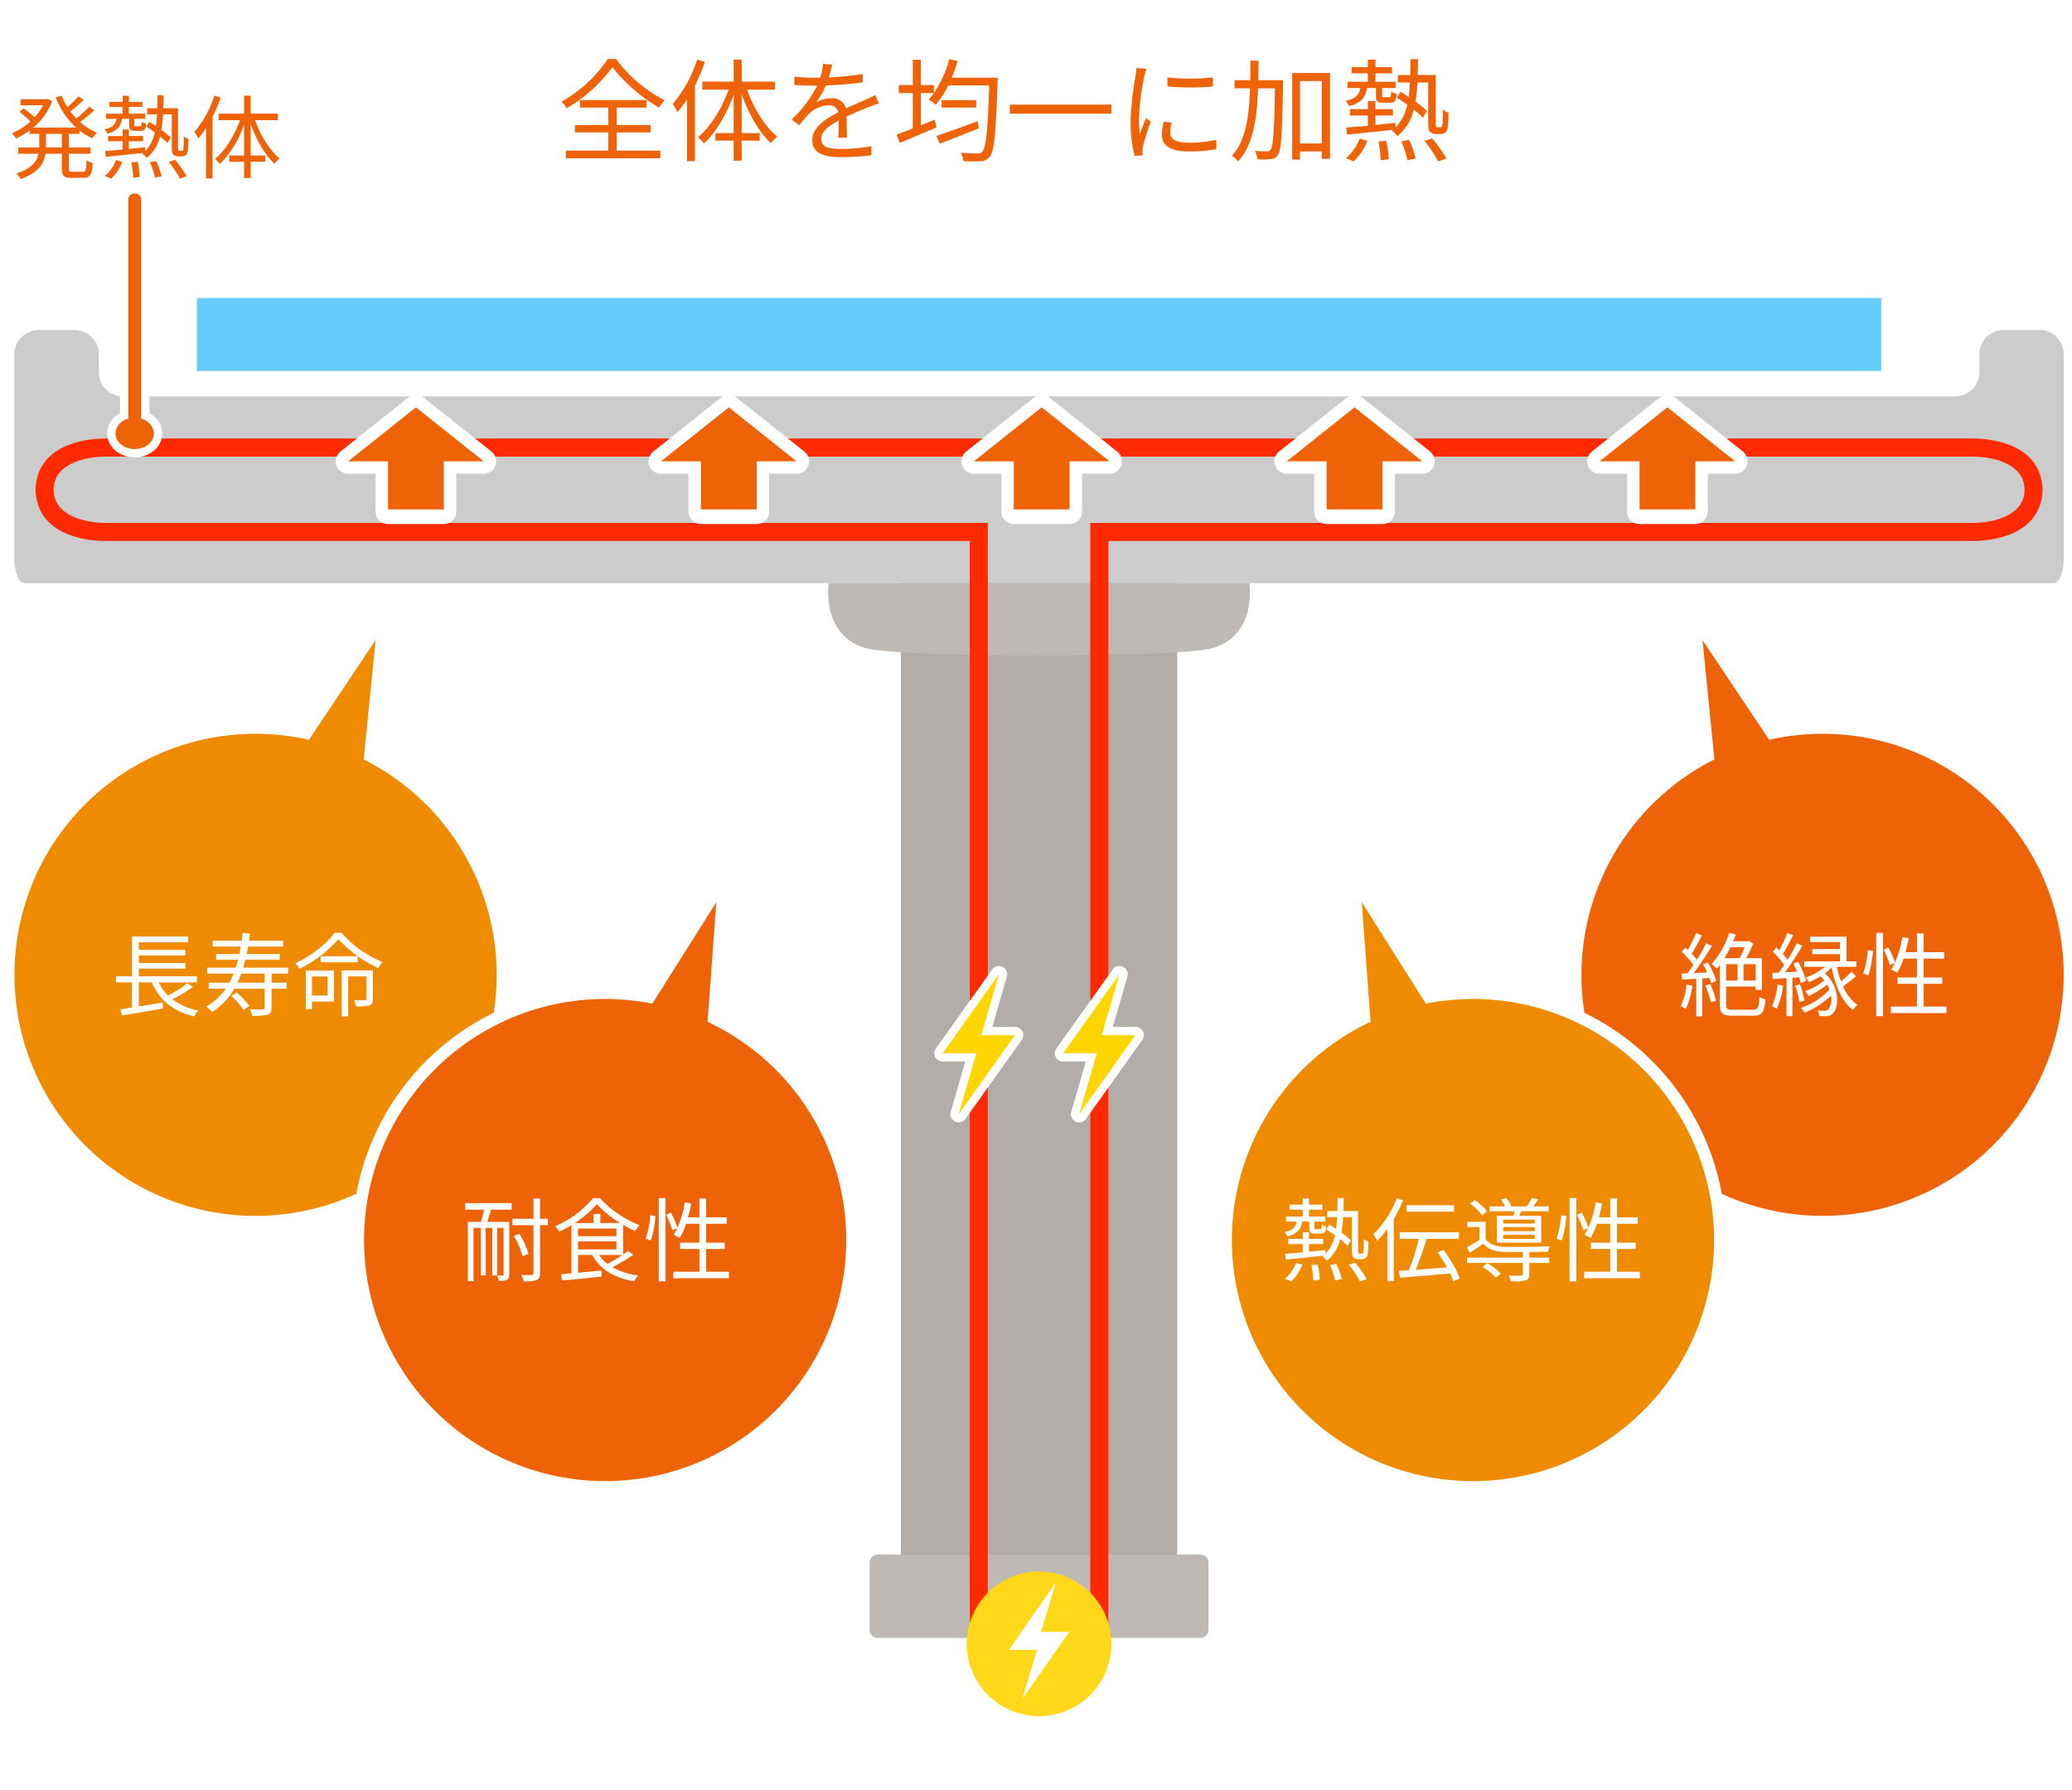
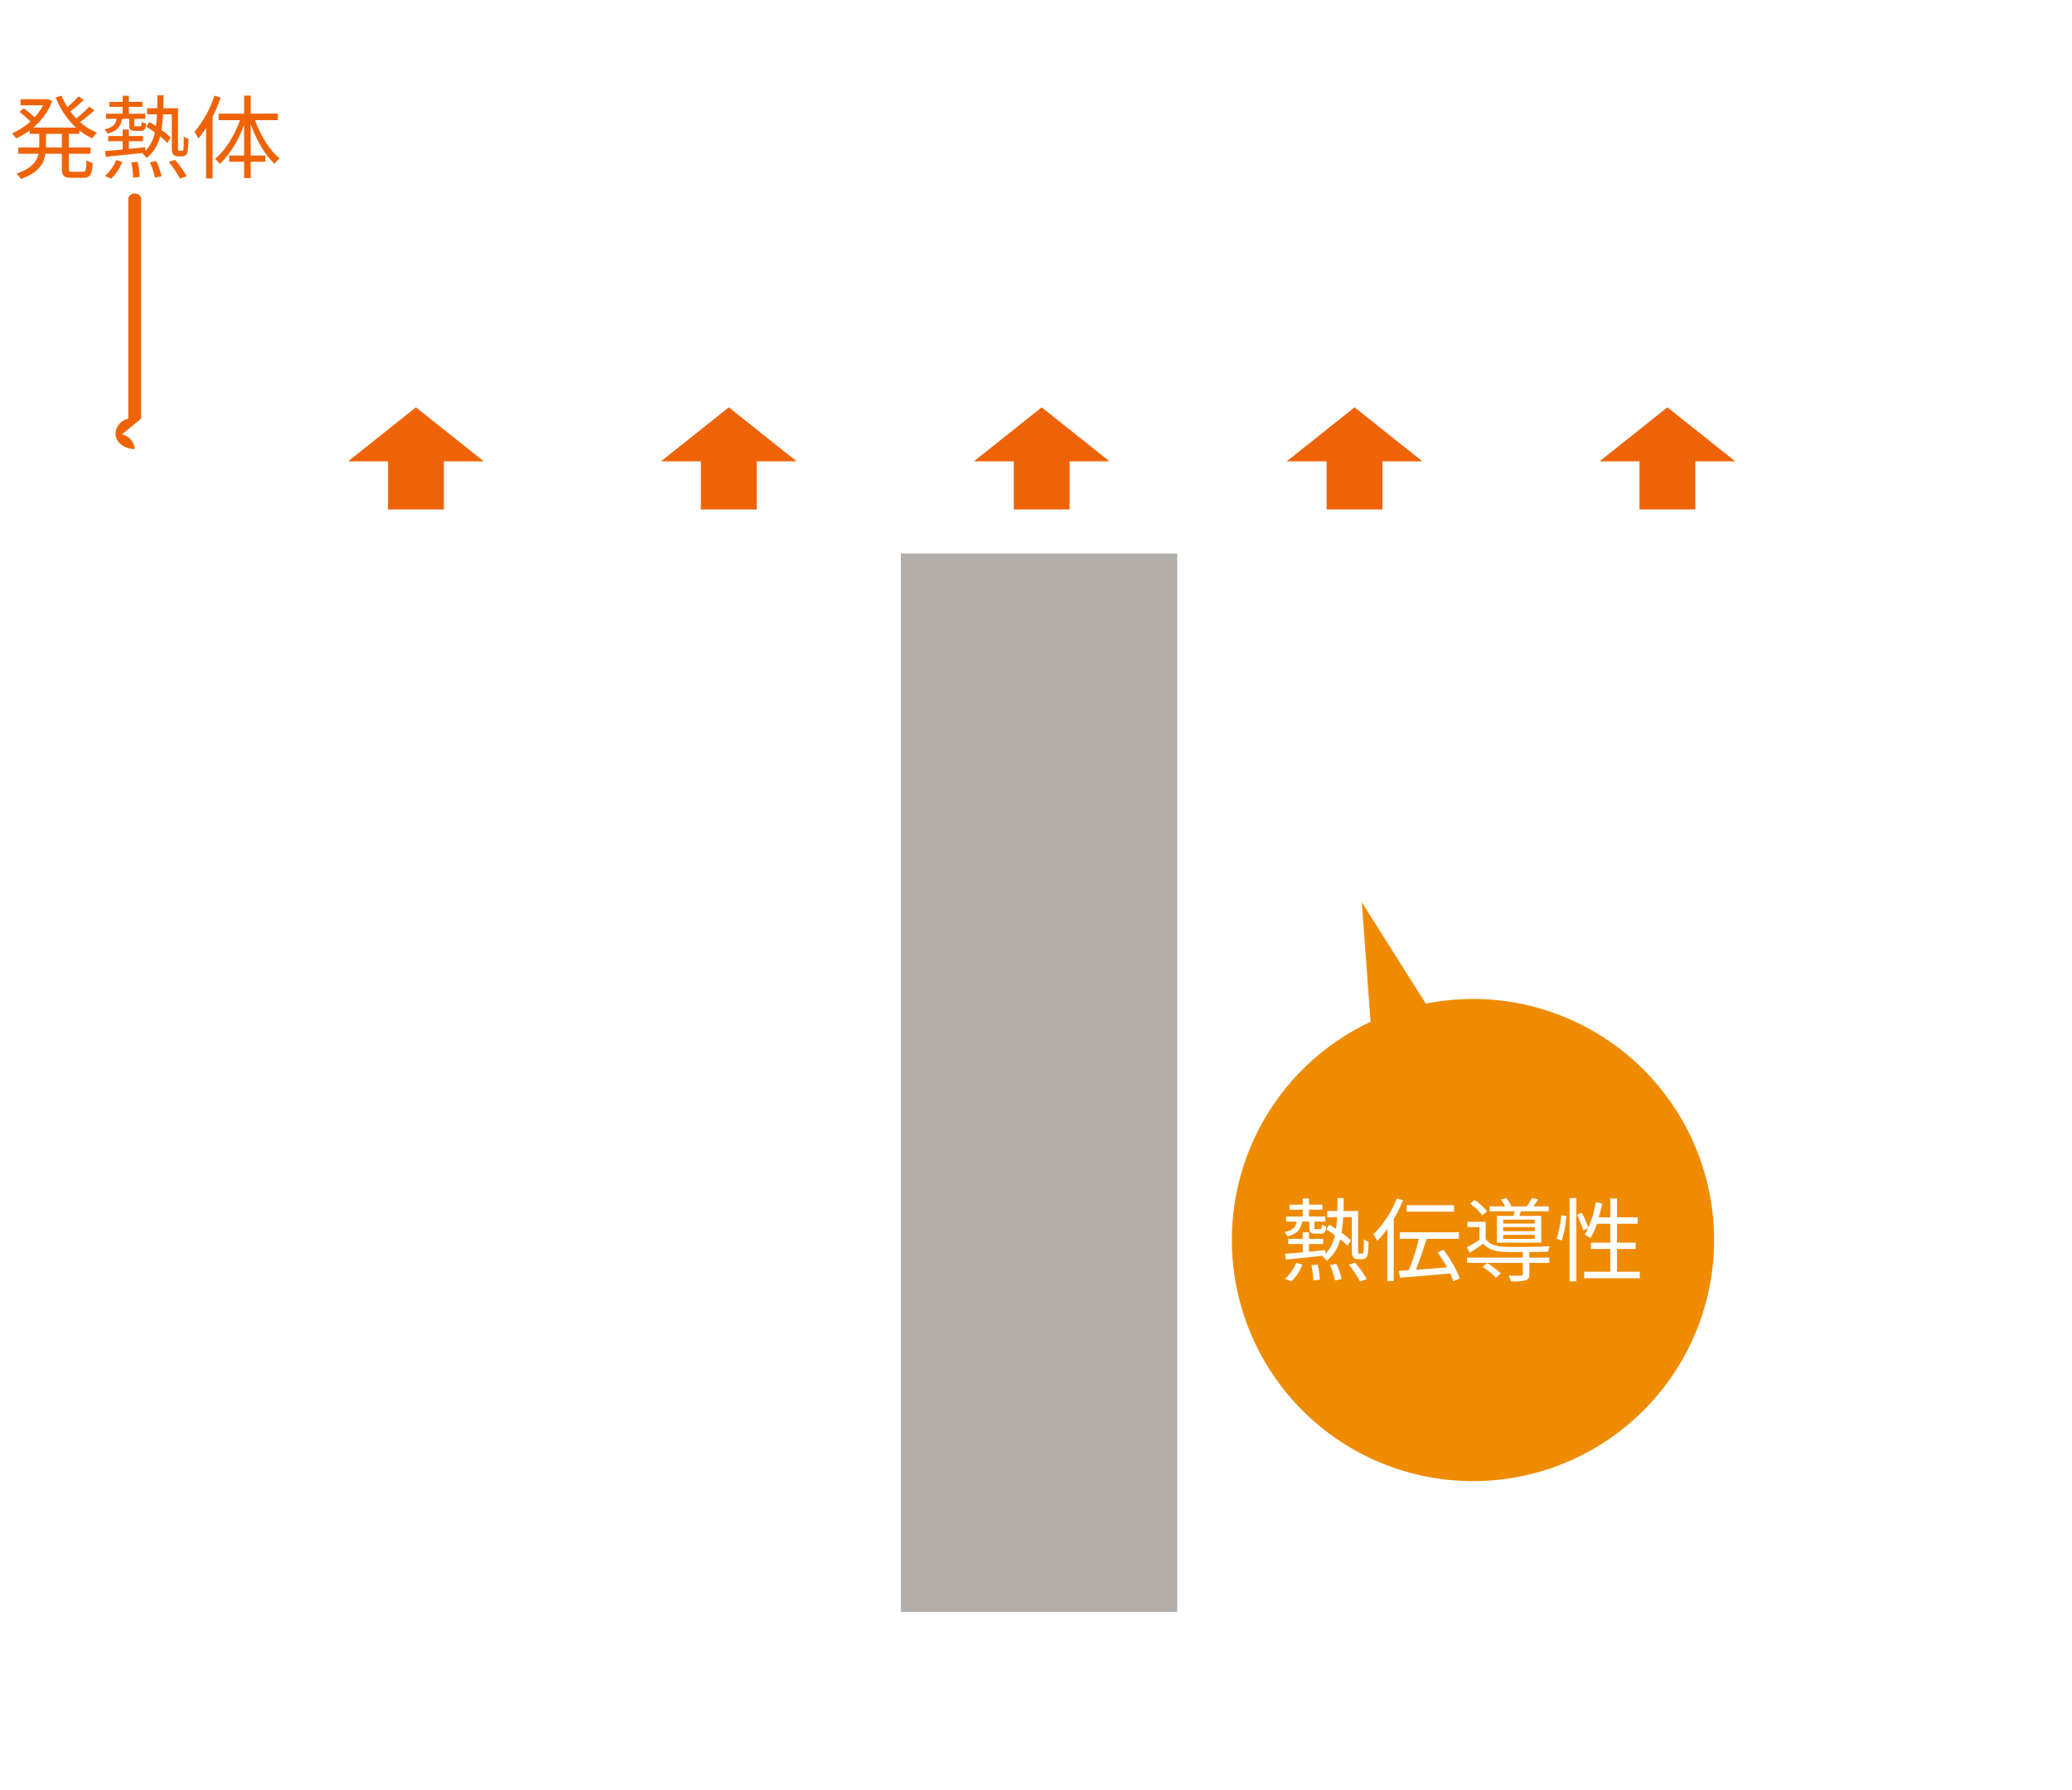
<svg xmlns="http://www.w3.org/2000/svg" width="500" height="432" viewBox="0 0 500 432">
  <defs>
    <filter id="a" x="30.974" y="50.746" width="438.276" height="49.458" filterUnits="userSpaceOnUse">
      <feOffset dy="3" input="SourceAlpha" />
      <feGaussianBlur stdDeviation="3" result="b" />
      <feFlood flood-color="#ef8b00" />
      <feComposite operator="in" in2="b" />
    </filter>
    <clipPath id="c">
-       <path d="M0,0H494.517V400.181H0Z" fill="none" />
-     </clipPath>
+       </clipPath>
    <linearGradient id="d" x1="-0.011" y1="1.057" x2="-0.008" y2="1.057" gradientUnits="objectBoundingBox">
      <stop offset="0" stop-color="#ffd91a" />
      <stop offset="0.818" stop-color="#ffd91a" />
      <stop offset="0.952" stop-color="#ff2a00" />
      <stop offset="1" stop-color="#ff2a00" />
    </linearGradient>
    <clipPath id="e">
      <rect width="494.517" height="400.181" fill="none" />
    </clipPath>
    <clipPath id="f">
      <rect width="74.297" height="93.923" transform="translate(0 0)" fill="none" />
    </clipPath>
    <clipPath id="g">
      <rect width="342.046" height="32.242" fill="none" />
    </clipPath>
    <clipPath id="h">
      <path d="M328.086,16.024V28.166H314.62V16.024h-9.625L321.35,3h0l16.358,13.022h-9.625Zm-65.874,0h0L245.854,3h0L229.5,16.024h9.625V28.166h13.466V16.024Zm-75.5,0h0L170.355,3h0L154,16.024h9.625V28.166h13.466V16.024Zm-75.5,0h0L94.857,3h0L78.5,16.024h9.625V28.166H101.59V16.024Zm-75.5,0h0L19.358,3h0L3,16.024h9.625V28.166H26.091V16.024Z" transform="translate(-3 -3)" fill="none" />
    </clipPath>
    <linearGradient id="i" x1="-0.011" y1="1.15" x2="-0.008" y2="1.15" gradientUnits="objectBoundingBox">
      <stop offset="0" stop-color="#fff" />
      <stop offset="0.6" stop-color="#ef6308" />
      <stop offset="1" stop-color="#ef6308" />
    </linearGradient>
    <clipPath id="k">
      <rect width="500" height="432" />
    </clipPath>
  </defs>
  <g id="j" clip-path="url(#k)">
    <g transform="matrix(1, 0, 0, 1, 0, 0)" filter="url(#a)">
      <rect width="420.276" height="31.458" rx="6" transform="translate(39.97 56.75)" fill="#fff" opacity="0.395" />
    </g>
    <rect width="66.691" height="255.438" transform="translate(217.395 133.577)" fill="#b3ada9" />
    <g transform="translate(3.482 14)">
      <g transform="translate(0 0)" clip-path="url(#c)">
        <path d="M479.972,45.14a5.835,5.835,0,0,0-5.818,5.818v4.363a5.835,5.835,0,0,1-5.818,5.818H26.18a5.835,5.835,0,0,1-5.818-5.818V50.958a5.835,5.835,0,0,0-5.818-5.818H5.818A5.835,5.835,0,0,0,0,50.958V100.41c0,3.2,1.063,5.818,2.363,5.818h489.79c1.3,0,2.363-2.618,2.363-5.818V50.958A5.835,5.835,0,0,0,488.7,45.14Z" transform="translate(0 20.514)" fill="#ccc" />
        <path d="M236.678,87.14H135.134s-1.905,12.329,8.683,15.619c3.639,1.137,20.829,1.834,42.094,1.834s38.446-.7,42.092-1.834c10.584-3.29,8.676-15.619,8.676-15.619" transform="translate(61.352 39.602)" fill="#bfb9b5" />
        <path d="M1.988,0H79.8A1.988,1.988,0,0,1,81.79,1.988V18.144A1.989,1.989,0,0,1,79.8,20.133H1.988A1.988,1.988,0,0,1,0,18.145V1.988A1.988,1.988,0,0,1,1.988,0Z" transform="translate(206.363 361.173)" fill="#bfb9b5" />
        <path d="M471.109,85.684V83.5c4.679-.032,12.35-1.665,12.363-8-.013-6.334-7.684-7.968-12.363-8H20.226c-4.679.032-12.35,1.665-12.363,8,.013,6.334,7.684,7.968,12.363,8H233.3V350.4h24.726V83.5H471.109v4.363H262.394V354.76H228.941V87.866H20.226C15.307,87.854,3.819,86.3,3.5,75.5c.319-10.8,11.807-12.35,16.726-12.363H471.109c4.919.013,16.408,1.566,16.726,12.363-.318,10.8-11.807,12.351-16.726,12.363Z" transform="translate(1.591 28.695)" fill="url(#d)" />
        <path d="M192.907,268.594a17.454,17.454,0,1,1-17.454-17.454,17.452,17.452,0,0,1,17.454,17.454" transform="translate(71.805 114.134)" fill="#ffd919" />
        <path d="M167.583,150.039a2,2,0,0,1,1.92,2.558l-3.522,12.134h5.473a2,2,0,0,1,1.629,3.161L159.5,186.945a2,2,0,0,1-3.549-1.718l3.522-12.133H154a2,2,0,0,1-1.629-3.161l13.582-19.055A2,2,0,0,1,167.583,150.039Zm-.011,18.692h-4.255a2,2,0,0,1-1.921-2.558l.985-3.392-4.5,6.313h4.256a2,2,0,0,1,1.921,2.558l-.984,3.389Z" transform="translate(69.987 69.096)" fill="#fff" />
        <path d="M171.454,166.731h-8.136l4.264-14.692L154,171.094h8.138l-4.265,14.69Z" transform="translate(69.987 69.096)" fill="#ffd500" />
-         <path d="M187.583,150.039a2,2,0,0,1,1.92,2.558l-3.522,12.134h5.473a2,2,0,0,1,1.629,3.161L179.5,186.945a2,2,0,0,1-3.549-1.718l3.522-12.133H174a2,2,0,0,1-1.629-3.161l13.582-19.055A2,2,0,0,1,187.583,150.039Zm-.011,18.692h-4.255a2,2,0,0,1-1.921-2.558l.985-3.392-4.5,6.313h4.256a2,2,0,0,1,1.921,2.558l-.984,3.389Z" transform="translate(79.076 69.096)" fill="#fff" />
        <path d="M191.454,166.731h-8.136l4.264-14.692L174,171.094h8.138l-4.264,14.69Z" transform="translate(79.076 69.096)" fill="#ffd500" />
        <path d="M179.545,264.852h-6.778l3.55-11.879L165,269.215h6.779l-3.552,11.879Z" transform="translate(74.986 114.967)" fill="#fff" />
        <path d="M12.285-22.626A32.2,32.2,0,0,1,1.107-12.339a8.231,8.231,0,0,1,1.242,1.593,36.031,36.031,0,0,0,11.043-9.909,40.071,40.071,0,0,0,11.286,9.774A8.956,8.956,0,0,1,26-12.663a34.3,34.3,0,0,1-11.718-9.963Zm2.16,17.712h8.181V-6.7H14.445v-4.212H21.6v-1.809H5.562v1.809h6.831V-6.7H4.347v1.782h8.046v4.4H2.16V1.323H24.975V-.513H14.445ZM33.858-22.491a31.4,31.4,0,0,1-5.913,10.719A15.01,15.01,0,0,1,29.106-9.8a28.933,28.933,0,0,0,2.3-3.1V2.025h1.917V-16.227a45.523,45.523,0,0,0,2.4-5.7ZM52.65-15.228v-1.944H44.6v-5.319H42.66v5.319H35.1v1.944h6.345C39.8-10.665,36.99-6.1,34.047-3.753a9.659,9.659,0,0,1,1.458,1.512c2.835-2.592,5.427-7.02,7.155-11.691v9.18h-4.4v1.836h4.4V1.917H44.6V-2.916h4.347V-4.752H44.6v-9.369c1.647,4.7,4.239,9.234,7.074,11.826A7.093,7.093,0,0,1,53.19-3.888c-2.916-2.349-5.7-6.831-7.29-11.34ZM69.984-3.645c-.027-1.3-.054-3.564-.081-5.1,2.025-.945,3.942-1.728,5.454-2.322.7-.27,1.674-.648,2.349-.837l-.864-2.025c-.756.378-1.4.7-2.214,1.053-1.4.648-3.024,1.3-4.86,2.16a3.361,3.361,0,0,0-3.537-2.43,7.584,7.584,0,0,0-3.7,1,19.186,19.186,0,0,0,2.4-4.1,82.6,82.6,0,0,0,8.856-.756l.027-2a71.75,71.75,0,0,1-8.181.81c.378-1.215.621-2.322.81-3.078l-2.214-.189a14.489,14.489,0,0,1-.675,3.321c-.621.027-1.188.027-1.755.027-1.215,0-3.078-.108-4.509-.27v2.025c1.458.108,3.267.162,4.4.162H62.8a28.291,28.291,0,0,1-6.156,8.154l1.836,1.377c.918-1.08,1.674-2.079,2.43-2.808a7.117,7.117,0,0,1,4.617-1.971,2.261,2.261,0,0,1,2.4,1.647c-3.105,1.62-6.291,3.618-6.291,6.777,0,3.267,3.078,4.077,6.912,4.077A68.848,68.848,0,0,0,75.87.621l.054-2.187a47.073,47.073,0,0,1-7.29.648c-2.754,0-4.833-.3-4.833-2.4,0-1.755,1.728-3.132,4.212-4.482,0,1.4-.027,3.132-.108,4.158ZM101.52-7.614c-3.672,1.35-7.479,2.754-9.909,3.537l.81,1.89c2.646-1.026,6.156-2.43,9.423-3.726Zm-8.667-5.1v1.809h8.316v-1.809Zm2.43-5.4a39.406,39.406,0,0,0,1.431-4.023L94.689-22.6a26.674,26.674,0,0,1-3.7,8.181v-1.917H87.831v-6.1H85.887v6.1H82.512v1.917h3.375v8.559C84.429-5.292,83.079-4.779,82-4.4l.729,2.025c2.511-1.053,5.805-2.43,8.883-3.753l-.432-1.863c-1.107.459-2.241.918-3.348,1.35v-7.776H90.99a18.824,18.824,0,0,1-1.269,1.566,10.575,10.575,0,0,1,1.728,1.269,22.814,22.814,0,0,0,3-4.671h9.882c-.351,10.908-.783,15.039-1.647,15.984a1.368,1.368,0,0,1-1.161.432,38.978,38.978,0,0,1-4.077-.189A4.88,4.88,0,0,1,98.064,2a31.578,31.578,0,0,0,4.212.027A2.593,2.593,0,0,0,104.463.918c1.107-1.323,1.458-5.616,1.89-17.982,0-.3.027-1.053.027-1.053ZM109.3-11.61v2.187h24.516V-11.61Zm30.537-8.829a15.99,15.99,0,0,1-.189,1.89A74.267,74.267,0,0,0,138.456-7.83a33.488,33.488,0,0,0,.972,8.586l1.944-.135-.081-.945a6.673,6.673,0,0,1,.135-1.188,58.067,58.067,0,0,1,1.89-5.994l-1.161-.864c-.432,1.053-1.026,2.619-1.485,3.834a27.918,27.918,0,0,1-.216-3.672,61.523,61.523,0,0,1,1.3-10.233c.108-.486.351-1.35.513-1.809Zm6.588,12.96a15.5,15.5,0,0,0-.432,3.159c0,2.511,2,4,6.48,4a35.533,35.533,0,0,0,6.669-.54l-.027-2.268a29.065,29.065,0,0,1-6.615.7c-3.672,0-4.482-1.188-4.482-2.4a9.928,9.928,0,0,1,.351-2.457Zm.918-8.505a67.543,67.543,0,0,0,10.962,0V-18.2a46.738,46.738,0,0,1-10.989,0Zm27.891-1.539h-5.967c.027-1.539.054-3.105.054-4.7h-1.971c0,1.593,0,3.159-.027,4.7h-3.78v1.971h3.726C167.049-8.8,166.239-2.835,162.891.7A6.18,6.18,0,0,1,164.4,2.079c3.645-3.942,4.563-10.395,4.806-17.631h4.077c-.189,10.341-.432,14.013-1.053,14.769a.782.782,0,0,1-.891.432c-.486,0-1.647,0-2.889-.108a5.126,5.126,0,0,1,.594,2.025,17.078,17.078,0,0,0,3.159-.027A2.145,2.145,0,0,0,173.988.513c.837-1.161,1.026-5.076,1.242-17.01Zm4.1,15.282V-17.307h5.238V-2.241Zm-1.89-17.01v20.9h1.89V-.324h5.238V1.458h2V-19.251Zm20.2,3.618V-13.9c0,1.458.324,1.836,1.755,1.836h1.647c1.053,0,1.485-.459,1.62-2.133a4.551,4.551,0,0,1-1.323-.567c-.054,1.215-.135,1.35-.54,1.35h-1.188c-.432,0-.459-.054-.459-.486v-1.728h3.24v-1.512h-4.86V-19.17h4v-1.485h-4v-1.809H195.7v1.809h-3.915v1.485H195.7v2.025h-4.941v1.512h3.132c-.3,1.674-1.188,2.592-3.618,3.132a4.125,4.125,0,0,1,.918,1.242c2.889-.756,3.942-2.106,4.32-4.374ZM192.294,2.079a13.57,13.57,0,0,0,3.294-4.968L193.752-3.4a12.337,12.337,0,0,1-3.321,4.7Zm5.967-4.806a27.059,27.059,0,0,1,.54,4.536l1.944-.243a24.381,24.381,0,0,0-.621-4.455Zm5.508-.027a23.228,23.228,0,0,1,1.485,4.536l1.971-.4a23.538,23.538,0,0,0-1.566-4.482Zm5.562-.108a28.257,28.257,0,0,1,3.321,4.941l2-.7a30.862,30.862,0,0,0-3.456-4.86Zm3.213-3.294a.49.49,0,0,1-.351-.081,3.679,3.679,0,0,1-.108-1.242V-18.765h-4.347c.054-1.215.054-2.484.081-3.834h-1.836c0,1.35-.027,2.619-.054,3.834h-3v1.809h2.916c-.054,1.242-.162,2.4-.3,3.483-.675-.459-1.35-.864-1.971-1.242l-.891,1.431c.81.486,1.674,1.08,2.511,1.7A10.564,10.564,0,0,1,202.392-6.1l-.027-1.107c-1.62.162-3.267.351-4.833.486V-8.991h4.212V-10.53h-4.212v-1.944H195.7v1.944H191.4v1.539H195.7v2.457c-1.971.189-3.78.351-5.211.432l.189,1.728c2.916-.3,7.047-.729,11.1-1.161l-.27.189a6.025,6.025,0,0,1,1.3,1.323,11.328,11.328,0,0,0,3.969-6.4,21.944,21.944,0,0,1,2.214,1.971l.945-1.647a22.554,22.554,0,0,0-2.754-2.241,39.1,39.1,0,0,0,.486-4.617h2.592v9.369c0,1.809.135,2.241.486,2.592a2.023,2.023,0,0,0,1.35.486h1.053a1.965,1.965,0,0,0,1.161-.324,1.7,1.7,0,0,0,.648-1.215,32.66,32.66,0,0,0,.216-3.645,3.76,3.76,0,0,1-1.377-.729c0,1.539-.027,2.727-.054,3.24-.054.513-.108.783-.216.891a.624.624,0,0,1-.459.135Z" transform="translate(130.901 22.868)" fill="#ef6308" />
        <path d="M84.526,222.273a60.786,60.786,0,0,1,31.127-35.743,58.209,58.209,0,0,0-31.364-61.147l2.868-28.791L71.075,120.645A58.172,58.172,0,1,0,82.506,230.211a61.2,61.2,0,0,1,2.02-7.938" transform="translate(0 43.897)" fill="#ef8b00" />
        <path d="M171.459,239.782a58.173,58.173,0,0,0-30.554-70.84l2.11-28.857-15.441,24.47a58.18,58.18,0,1,0,43.884,75.226" transform="translate(26.359 63.664)" fill="#ef6308" />
        <rect width="406.435" height="17.616" transform="translate(44.041 57.92)" fill="#6cf" />
      </g>
    </g>
    <path d="M18.458-6.27A33.809,33.809,0,0,1,13.816-3.3,11.133,11.133,0,0,1,11.55-6.468h9.218V-7.942H6.754v-1.87h11.22v-1.342H6.754V-12.98h11.22v-1.342H6.754v-1.826h11.88v-1.386H5.082v9.592H1.232v1.474h3.85V-.4c-1.034.154-2,.308-2.794.418l.418,1.5C5.324,1.078,9.086.44,12.584-.176l-.066-1.452c-1.936.33-3.938.66-5.764.968V-6.468H9.878c1.848,4.29,5.192,7.04,10.23,8.206A5.1,5.1,0,0,1,21.12.308,14.85,14.85,0,0,1,14.85-2.4,34.434,34.434,0,0,0,19.8-5.39ZM29.084-3.234A25.605,25.605,0,0,1,32.032.154L33.44-.792A24.178,24.178,0,0,0,30.382-4.07ZM37.114-6.4H30.558a21.9,21.9,0,0,0,.9-2.2h5.654Zm5.654-2.2v-1.43H31.944c.176-.616.352-1.254.506-1.914h8.294v-1.386H32.78q.165-.858.33-1.782h8.47v-1.408H33.33c.088-.55.176-1.122.242-1.716l-1.76-.2c-.088.66-.154,1.3-.242,1.914H24.53v1.408h6.8c-.088.616-.22,1.21-.33,1.782h-5.61v1.386h5.28c-.154.66-.352,1.3-.55,1.914H23.232V-8.6h6.38a20.285,20.285,0,0,1-1.034,2.2H23.606V-4.95H27.7A14.48,14.48,0,0,1,23.012-.638,10.774,10.774,0,0,1,24.464.66a16.422,16.422,0,0,0,5.324-5.61h7.326V-.418c0,.33-.088.44-.462.44-.4.022-1.694.022-3.146-.022a7.635,7.635,0,0,1,.572,1.584A14.267,14.267,0,0,0,37.84,1.32c.726-.264.946-.748.946-1.694V-4.95h3.63V-6.4h-3.63V-8.6Zm9.548.7v4.6H48.532V-7.9Zm1.518-1.43h-6.8V0h1.5V-1.848h5.3Zm5.742-3.454H50.622v1.452h8.954ZM63.228-9.35H55.7V1.716h1.562V-7.92h4.422v5.368c0,.286-.088.352-.418.374a23.382,23.382,0,0,1-2.574,0A5.743,5.743,0,0,1,59.158-.7a10.089,10.089,0,0,0,3.3-.264c.616-.264.77-.726.77-1.54Zm-9.24-9.108c-1.8,2.6-5.61,5.566-9.482,7.348a6.2,6.2,0,0,1,.99,1.342A29.3,29.3,0,0,0,54.912-16.9,30.93,30.93,0,0,0,64.5-9.922a7.77,7.77,0,0,1,1.078-1.452,27.037,27.037,0,0,1-9.944-7.084Z" transform="translate(26.754 243.566)" fill="#fff" />
    <path d="M1.144-15.62h4.6c-.242.99-.506,2.068-.792,2.948H1.782v14.3H3.146V-11.22H4.928V.242H6.072V-11.22H7.678V.242H8.844V-11.22h1.562V.022c0,.2-.066.242-.264.264-.154,0-.7,0-1.3-.022a4.442,4.442,0,0,1,.44,1.32A4.413,4.413,0,0,0,11.22,1.32c.44-.22.55-.616.55-1.3V-12.672H6.446c.308-.88.638-1.936.946-2.948h4.972V-17.2H1.144ZM21.1-13.42H19.206v-4.862H17.622v4.862H12.54v1.54h5.082V-.308c0,.352-.11.462-.462.462-.286.022-1.3.022-2.464,0a5.353,5.353,0,0,1,.572,1.518,8.3,8.3,0,0,0,3.124-.308c.572-.264.814-.7.814-1.672V-11.88H21.1ZM16.412-4.928a17.51,17.51,0,0,0-2.2-4.84l-1.32.484A17.986,17.986,0,0,1,14.96-4.4Zm22.66.242a32.276,32.276,0,0,1-3.608,2.134,8.358,8.358,0,0,1-2-2.134ZM28.38-7.964h9.262v1.936H28.38Zm0-3.1h9.262v1.848H28.38Zm5.39-1.342v-2.178H32.12v2.178H27.588a24.675,24.675,0,0,0,5.324-4.554,26.156,26.156,0,0,0,5.61,4.554Zm6.688,6.732c-.352.264-.77.572-1.21.88v-7.172a31.109,31.109,0,0,0,2.926,1.518,10.885,10.885,0,0,1,1.056-1.43,25.58,25.58,0,0,1-9.614-6.556H32.01a23.794,23.794,0,0,1-9.152,6.8,6.528,6.528,0,0,1,.968,1.32A27.254,27.254,0,0,0,26.774-11.9V-.264c-.924.088-1.76.154-2.486.22l.242,1.518c2.508-.22,6.094-.572,9.526-.946L34.034-.924,28.38-.4v-4.29h3.432c1.87,3.5,5.368,5.544,10.1,6.358A6.256,6.256,0,0,1,42.9.264a17.286,17.286,0,0,1-6.226-2A40.792,40.792,0,0,0,41.69-4.73Zm5.5-2.508a24.535,24.535,0,0,0,1.1-5.9l-1.232-.176a22.229,22.229,0,0,1-1.144,5.632ZM47.85,1.672h1.628V-18.414H47.85Zm1.782-16.038a21.9,21.9,0,0,1,1.518,3.74l1.232-.594a20.776,20.776,0,0,0-1.606-3.674ZM59.29-.638v-5.5h4.488V-7.656H59.29V-12.21h4.972v-1.562H59.29v-4.554H57.662v4.554h-2.75c.308-1.078.572-2.222.792-3.366L54.12-17.4a21.418,21.418,0,0,1-2.662,7.854A12.834,12.834,0,0,1,52.91-8.8a15.864,15.864,0,0,0,1.54-3.41h3.212v4.554H53v1.518h4.664v5.5H51.37V.924H64.79V-.638Z" transform="translate(111.112 307.563)" fill="#fff" />
    <g transform="translate(3.482 14)">
      <g transform="translate(0 0)" clip-path="url(#e)">
-         <path d="M291.839,222.273a60.786,60.786,0,0,0-31.127-35.743,58.209,58.209,0,0,1,31.364-61.147l-2.868-28.791,16.082,24.054A58.172,58.172,0,1,1,293.86,230.211a61.189,61.189,0,0,0-2.02-7.938" transform="translate(118.151 43.897)" fill="#ef6308" />
        <path d="M204.907,239.782a58.173,58.173,0,0,1,30.554-70.84l-2.11-28.857,15.441,24.47a58.18,58.18,0,1,1-43.884,75.226" transform="translate(91.791 63.664)" fill="#ef8b00" />
      </g>
    </g>
    <path d="M2.068-5.94A15.811,15.811,0,0,1,.638-.7a5.714,5.714,0,0,1,1.276.616A19.361,19.361,0,0,0,3.476-5.676ZM6.6-5.7A21.573,21.573,0,0,1,7.942-1.672L9.2-2.09a20.4,20.4,0,0,0-1.408-4Zm-.572-5.148a16.774,16.774,0,0,1,1.034,1.98l-3.256.132A75.485,75.485,0,0,0,8.184-15.29L6.8-15.906a44.807,44.807,0,0,1-2.222,3.938A17.668,17.668,0,0,0,3.3-13.4c.814-1.232,1.738-2.97,2.486-4.422l-1.43-.572A27.822,27.822,0,0,1,2.376-14.3c-.22-.2-.418-.4-.638-.572L.9-13.816A19.611,19.611,0,0,1,3.74-10.692c-.484.726-.99,1.43-1.452,2.024L.836-8.6.968-7.15c1.012-.066,2.2-.132,3.454-.2V1.716H5.874V-7.436l1.738-.11a10.237,10.237,0,0,1,.4,1.276L9.24-6.82a17.419,17.419,0,0,0-2.068-4.488ZM16.1-14.96a24.454,24.454,0,0,1-1.21,2.64H11.22c.506-.814.99-1.716,1.452-2.64Zm2.662,8.03H15.818v-3.938h2.948Zm-7.128-3.938h2.75V-6.93h-2.75Zm1.628,11c-1.386,0-1.628-.22-1.628-1.21v-4.4h7.128v.836h1.5V-12.32H16.456a26.937,26.937,0,0,0,1.694-3.5L17.116-16.5l-.286.088H13.31c.242-.528.44-1.078.638-1.628l-1.562-.4a21.58,21.58,0,0,1-4.268,7.568,9.159,9.159,0,0,1,1.32,1.034c.22-.264.462-.55.682-.858v9.614c0,2.134.726,2.64,3.058,2.64h5.038c2.156,0,2.662-.9,2.9-3.938a5.657,5.657,0,0,1-1.452-.616c-.132,2.574-.33,3.124-1.54,3.124ZM24.024-5.94A17.181,17.181,0,0,1,22.682-.7a6.593,6.593,0,0,1,1.188.572,20,20,0,0,0,1.5-5.566ZM29.26-7.7a9.718,9.718,0,0,1,.374,1.408l1.254-.528a18.385,18.385,0,0,0-1.87-4.6l-1.144.44c.308.594.616,1.254.88,1.914l-2.948.154a67.054,67.054,0,0,0,4.224-6.4l-1.342-.594a44.969,44.969,0,0,1-2.222,3.96,17.96,17.96,0,0,0-1.144-1.386c.77-1.21,1.716-3.014,2.464-4.532l-1.408-.528a31.787,31.787,0,0,1-1.936,4.158c-.22-.22-.462-.462-.682-.66l-.88,1.012a19.091,19.091,0,0,1,2.75,3.212c-.44.682-.88,1.3-1.3,1.848-.572.022-1.122.044-1.606.066l.154,1.474c.99-.066,2.112-.132,3.322-.22V1.672h1.43V-7.59Zm-.99,2a15.437,15.437,0,0,1,1.012,3.96l1.21-.374a15.46,15.46,0,0,0-1.078-3.916ZM41.888-9.086a26.818,26.818,0,0,1-2.53,2.376,24.266,24.266,0,0,1-1.012-3.52h4.708v-1.32H40.678v-5.962h-8.8v1.3h7.238v1.694h-6.71v1.232h6.71v1.738H30.47v1.32h4.994a15.056,15.056,0,0,1-4.708,2.6,7.837,7.837,0,0,1,.88,1.122,23.457,23.457,0,0,0,2.75-1.43,8.016,8.016,0,0,1,.946.99,16.154,16.154,0,0,1-4.664,2.618,3.905,3.905,0,0,1,.858,1.144,21.893,21.893,0,0,0,4.466-2.772,6.809,6.809,0,0,1,.55,1.232A16.918,16.918,0,0,1,29.678-.308,5.823,5.823,0,0,1,30.6.858a22,22,0,0,0,6.314-4.114A3.991,3.991,0,0,1,36.322,0,1.29,1.29,0,0,1,35.2.374,13.022,13.022,0,0,1,33.726.286a3.389,3.389,0,0,1,.352,1.364c.528.022,1.012.044,1.408.044a2.408,2.408,0,0,0,1.826-.616c1.628-1.3,1.782-6.6-1.87-9.746a12.556,12.556,0,0,0,1.628-1.386C37.95-5.654,39.6-1.8,42.218.2A6.467,6.467,0,0,1,43.3-1.034a10.577,10.577,0,0,1-3.454-4.488c.968-.682,2.112-1.584,3.1-2.42Zm4.07.9a24.535,24.535,0,0,0,1.1-5.9l-1.232-.176a22.229,22.229,0,0,1-1.144,5.632ZM47.85,1.672h1.628V-18.414H47.85Zm1.782-16.038a21.9,21.9,0,0,1,1.518,3.74l1.232-.594a20.776,20.776,0,0,0-1.606-3.674ZM59.29-.638v-5.5h4.488V-7.656H59.29V-12.21h4.972v-1.562H59.29v-4.554H57.662v4.554h-2.75c.308-1.078.572-2.222.792-3.366L54.12-17.4a21.418,21.418,0,0,1-2.662,7.854A12.834,12.834,0,0,1,52.91-8.8a15.864,15.864,0,0,0,1.54-3.41h3.212v4.554H53v1.518h4.664v5.5H51.37V.924H64.79V-.638Z" transform="translate(404.911 243.566)" fill="#fff" />
    <path d="M7.04-12.738v1.408c0,1.188.264,1.5,1.43,1.5H9.812c.858,0,1.21-.374,1.32-1.738a3.708,3.708,0,0,1-1.078-.462c-.044.99-.11,1.1-.44,1.1H8.646c-.352,0-.374-.044-.374-.4v-1.408h2.64V-13.97H6.952v-1.65h3.256v-1.21H6.952V-18.3h-1.5v1.474H2.266v1.21h3.19v1.65H1.43v1.232H3.982c-.242,1.364-.968,2.112-2.948,2.552a3.361,3.361,0,0,1,.748,1.012C4.136-9.79,4.994-10.89,5.3-12.738ZM2.684,1.694A11.057,11.057,0,0,0,5.368-2.354l-1.5-.418A10.053,10.053,0,0,1,1.166,1.056ZM7.546-2.222a22.049,22.049,0,0,1,.44,3.7l1.584-.2a19.867,19.867,0,0,0-.506-3.63Zm4.488-.022a18.926,18.926,0,0,1,1.21,3.7l1.606-.33A19.179,19.179,0,0,0,13.574-2.53Zm4.532-.088a23.025,23.025,0,0,1,2.706,4.026L20.9,1.122a25.147,25.147,0,0,0-2.816-3.96Zm2.618-2.684a.4.4,0,0,1-.286-.066,3,3,0,0,1-.088-1.012v-9.2H15.268c.044-.99.044-2.024.066-3.124h-1.5c0,1.1-.022,2.134-.044,3.124H11.352v1.474h2.376c-.044,1.012-.132,1.958-.242,2.838-.55-.374-1.1-.7-1.606-1.012l-.726,1.166c.66.4,1.364.88,2.046,1.386a8.608,8.608,0,0,1-2.288,4.466l-.022-.9c-1.32.132-2.662.286-3.938.4V-7.326h3.432V-8.58H6.952v-1.584h-1.5V-8.58h-3.5v1.254h3.5v2c-1.606.154-3.08.286-4.246.352l.154,1.408c2.376-.242,5.742-.594,9.042-.946l-.22.154a4.909,4.909,0,0,1,1.056,1.078,9.23,9.23,0,0,0,3.234-5.214,17.881,17.881,0,0,1,1.8,1.606l.77-1.342a18.377,18.377,0,0,0-2.244-1.826,31.858,31.858,0,0,0,.4-3.762h2.112v7.634c0,1.474.11,1.826.4,2.112a1.648,1.648,0,0,0,1.1.4h.858a1.6,1.6,0,0,0,.946-.264,1.385,1.385,0,0,0,.528-.99,26.61,26.61,0,0,0,.176-2.97A3.064,3.064,0,0,1,20.2-8.492c0,1.254-.022,2.222-.044,2.64-.044.418-.088.638-.176.726a.508.508,0,0,1-.374.11ZM41.954-16.7H30.514v1.562h11.44Zm-13.816-1.65A24.562,24.562,0,0,1,22.506-9.68,9.845,9.845,0,0,1,23.43-8.1,23.582,23.582,0,0,0,25.872-11V1.606h1.54v-14.96a32.136,32.136,0,0,0,2.244-4.532ZM43.34.968A26.581,26.581,0,0,0,39.38-5.94L37.972-5.3a33.584,33.584,0,0,1,2.31,3.608c-2.6.22-5.236.418-7.546.572.9-2.134,1.87-5.038,2.618-7.458h7.788v-1.584H28.864V-8.58h4.6a51.714,51.714,0,0,1-2.42,7.568c-.88.066-1.694.11-2.42.154L28.93.792C32.1.55,36.674.176,41.03-.22a15.109,15.109,0,0,1,.77,1.914ZM61.424-12.276h-7.59v-.946h7.59Zm0,1.848h-7.59v-.99h7.59Zm0,1.87h-7.59v-.99h7.59Zm-9.13-5.566v6.468H63.008v-6.468h-5.28l.4-1.1h6.688v-1.188h-3.74c.374-.484.814-1.056,1.21-1.672l-1.54-.352a15.588,15.588,0,0,1-1.232,2.024h-3.7a7.366,7.366,0,0,0-1.232-1.98l-1.32.33a8.415,8.415,0,0,1,.99,1.65h-3.7v1.188h6.028c-.088.352-.176.748-.264,1.1ZM49.94-15.246a14.1,14.1,0,0,0-3.014-2.706l-1.1.88a13.038,13.038,0,0,1,2.948,2.838ZM48.84-1.8A14.364,14.364,0,0,1,52.052.814L53.24-.22a17.089,17.089,0,0,0-3.278-2.53ZM60.126-5.39c1.716,0,3.366-.044,4.51-.088a5.813,5.813,0,0,1,.44-1.32c-2.794.154-8.47.22-11,.132-2-.066-3.652-.616-4.488-1.892v-4.136h-4.4v1.276h2.9v3.1a32.259,32.259,0,0,1-3.036,1.76l.66,1.364c1.166-.748,2.244-1.474,3.322-2.222,1.1,1.342,2.772,1.914,5.06,1.98,1.1.044,2.75.066,4.466.044v1.342H45.1v1.276H58.564V-.088c0,.286-.088.374-.462.374-.352.022-1.584.044-2.992,0a4.927,4.927,0,0,1,.55,1.386,13.115,13.115,0,0,0,3.608-.242c.682-.22.858-.638.858-1.5V-2.772h4.8V-4.048h-4.8Zm7.832-2.794a24.535,24.535,0,0,0,1.1-5.9l-1.232-.176a22.229,22.229,0,0,1-1.144,5.632ZM69.85,1.672h1.628V-18.414H69.85Zm1.782-16.038a21.9,21.9,0,0,1,1.518,3.74l1.232-.594a20.777,20.777,0,0,0-1.606-3.674ZM81.29-.638v-5.5h4.488V-7.656H81.29V-12.21h4.972v-1.562H81.29v-4.554H79.662v4.554h-2.75c.308-1.078.572-2.222.792-3.366L76.12-17.4a21.418,21.418,0,0,1-2.662,7.854A12.834,12.834,0,0,1,74.91-8.8a15.864,15.864,0,0,0,1.54-3.41h3.212v4.554H75v1.518h4.664v5.5H73.37V.924H86.79V-.638Z" transform="translate(308.916 307.563)" fill="#fff" />
    <g transform="translate(-2.001 16.412)" clip-path="url(#f)">
      <path d="M12.782-5.83H8.954V-9.108h3.828Zm4.224-3.278v-.836A14,14,0,0,0,20.152-8.03a7.568,7.568,0,0,1,1.122-1.364,14.3,14.3,0,0,1-4.114-2.552,32.623,32.623,0,0,0,3.454-2.86l-1.232-.858a28.663,28.663,0,0,1-3.124,2.838,14.937,14.937,0,0,1-1.43-1.694,34.051,34.051,0,0,0,3.212-2.772l-1.232-.88a25.721,25.721,0,0,1-2.706,2.6,16.1,16.1,0,0,1-1.386-2.75l-1.408.418a18.959,18.959,0,0,0,4.906,7.282H5.874a15.351,15.351,0,0,0,4.576-6.38l-1.078-.528-.286.066H2.816v1.452H8.272a15.411,15.411,0,0,1-2.046,2.9,30.592,30.592,0,0,0-2.662-2.156l-1.012.858a23.321,23.321,0,0,1,2.64,2.31A15.216,15.216,0,0,1,.726-9.24,8.85,8.85,0,0,1,1.738-8.008,18.026,18.026,0,0,0,5.016-9.944v.836h2.31V-5.83H2.266v1.518H7.15C6.754-2.486,5.5-.748,1.826.484a6.385,6.385,0,0,1,1.034,1.3c4.312-1.5,5.61-3.74,5.962-6.094h3.96v3.52c0,1.8.484,2.288,2.332,2.288H18c1.606,0,2.068-.77,2.222-3.564a4.507,4.507,0,0,1-1.474-.682c-.088,2.354-.2,2.794-.88,2.794H15.356c-.748,0-.88-.132-.88-.814V-4.312H19.69V-5.83H14.476V-9.108Zm12.034-3.63v1.408c0,1.188.264,1.5,1.43,1.5h1.342c.858,0,1.21-.374,1.32-1.738a3.708,3.708,0,0,1-1.078-.462c-.044.99-.11,1.1-.44,1.1h-.968c-.352,0-.374-.044-.374-.4v-1.408h2.64V-13.97h-3.96v-1.65h3.256v-1.21H28.952V-18.3h-1.5v1.474h-3.19v1.21h3.19v1.65H23.43v1.232h2.552c-.242,1.364-.968,2.112-2.948,2.552a3.361,3.361,0,0,1,.748,1.012c2.354-.616,3.212-1.716,3.52-3.564ZM24.684,1.694a11.057,11.057,0,0,0,2.684-4.048l-1.5-.418a10.053,10.053,0,0,1-2.706,3.828Zm4.862-3.916a22.049,22.049,0,0,1,.44,3.7l1.584-.2a19.867,19.867,0,0,0-.506-3.63Zm4.488-.022a18.926,18.926,0,0,1,1.21,3.7l1.606-.33A19.179,19.179,0,0,0,35.574-2.53Zm4.532-.088a23.025,23.025,0,0,1,2.706,4.026L42.9,1.122a25.147,25.147,0,0,0-2.816-3.96Zm2.618-2.684a.4.4,0,0,1-.286-.066,3,3,0,0,1-.088-1.012v-9.2H37.268c.044-.99.044-2.024.066-3.124h-1.5c0,1.1-.022,2.134-.044,3.124H33.352v1.474h2.376c-.044,1.012-.132,1.958-.242,2.838-.55-.374-1.1-.7-1.606-1.012l-.726,1.166c.66.4,1.364.88,2.046,1.386a8.608,8.608,0,0,1-2.288,4.466l-.022-.9c-1.32.132-2.662.286-3.938.4V-7.326h3.432V-8.58H28.952v-1.584h-1.5V-8.58h-3.5v1.254h3.5v2c-1.606.154-3.08.286-4.246.352l.154,1.408c2.376-.242,5.742-.594,9.042-.946l-.22.154a4.909,4.909,0,0,1,1.056,1.078,9.23,9.23,0,0,0,3.234-5.214,17.881,17.881,0,0,1,1.8,1.606l.77-1.342a18.377,18.377,0,0,0-2.244-1.826,31.858,31.858,0,0,0,.4-3.762h2.112v7.634c0,1.474.11,1.826.4,2.112a1.648,1.648,0,0,0,1.1.4h.858a1.6,1.6,0,0,0,.946-.264,1.385,1.385,0,0,0,.528-.99,26.61,26.61,0,0,0,.176-2.97A3.064,3.064,0,0,1,42.2-8.492c0,1.254-.022,2.222-.044,2.64-.044.418-.088.638-.176.726a.508.508,0,0,1-.374.11Zm8.4-13.31A25.586,25.586,0,0,1,44.77-9.592a12.23,12.23,0,0,1,.946,1.606,23.575,23.575,0,0,0,1.87-2.53V1.65h1.562V-13.222a37.092,37.092,0,0,0,1.958-4.642ZM64.9-12.408v-1.584H58.344v-4.334H56.76v4.334H50.6v1.584h5.17c-1.342,3.718-3.63,7.436-6.028,9.35A7.87,7.87,0,0,1,50.93-1.826a25.348,25.348,0,0,0,5.83-9.526v7.48H53.174v1.5H56.76V1.562h1.584V-2.376h3.542v-1.5H58.344v-7.634C59.686-7.678,61.8-3.982,64.108-1.87a5.779,5.779,0,0,1,1.232-1.3c-2.376-1.914-4.642-5.566-5.94-9.24Z" transform="translate(4.148 25)" fill="#ef6308" />
      <path d="M23.644,81.657A7.2,7.2,0,0,1,19.1,80.1,5.47,5.47,0,0,1,17,75.882a5.622,5.622,0,0,1,3.1-4.873V19.258a3.15,3.15,0,0,1,1.191-2.441,3.808,3.808,0,0,1,4.714,0,3.15,3.15,0,0,1,1.191,2.441V71.01a5.622,5.622,0,0,1,3.1,4.873,5.47,5.47,0,0,1-2.1,4.221A7.2,7.2,0,0,1,23.644,81.657Zm0-7.684-.993.287c-.972.281-1.651.947-1.651,1.622,0,.946,1.236,1.775,2.644,1.775s2.644-.829,2.644-1.775c0-.674-.679-1.341-1.651-1.622Z" transform="translate(10.863 12.305)" fill="#fff" />
-       <path d="M25.192,72.339V19.258A1.425,1.425,0,0,0,23.644,18,1.425,1.425,0,0,0,22.1,19.258V72.339A3.91,3.91,0,0,0,19,75.882c0,2.085,2.079,3.775,4.644,3.775s4.644-1.69,4.644-3.775a3.91,3.91,0,0,0-3.1-3.543" transform="translate(10.863 12.305)" fill="#ef6308" />
+       <path d="M25.192,72.339V19.258A1.425,1.425,0,0,0,23.644,18,1.425,1.425,0,0,0,22.1,19.258V72.339A3.91,3.91,0,0,0,19,75.882c0,2.085,2.079,3.775,4.644,3.775a3.91,3.91,0,0,0-3.1-3.543" transform="translate(10.863 12.305)" fill="#ef6308" />
    </g>
    <g transform="translate(80.705 94.914)">
      <g transform="translate(0.001 0)">
        <g clip-path="url(#g)">
-           <path d="M328.086,31.166H314.62a3,3,0,0,1-3-3V19.024h-6.625a3,3,0,0,1-1.869-5.347L319.482.653a3,3,0,0,1,3.737,0l16.361,13.022a3,3,0,0,1-1.868,5.347h-6.625v9.143A3,3,0,0,1,328.086,31.166Zm-10.466-6h7.466V16.024a3,3,0,0,1,3-3h1.04l-7.773-6.189-7.773,6.189h1.04a3,3,0,0,1,3,3Zm-65.032,6H239.121a3,3,0,0,1-3-3V19.024H229.5a3,3,0,0,1-1.869-5.347L243.983.653a3,3,0,0,1,3.737,0l16.361,13.022a3,3,0,0,1-1.868,5.347h-6.625v9.143A3,3,0,0,1,252.587,31.166Zm-10.466-6h7.466V16.024a3,3,0,0,1,3-3h1.04l-7.773-6.189-7.773,6.189h1.04a3,3,0,0,1,3,3Zm-65.032,6H163.622a3,3,0,0,1-3-3V19.024H154a3,3,0,0,1-1.869-5.347L168.484.653a3,3,0,0,1,3.737,0l16.361,13.022a3,3,0,0,1-1.868,5.347h-6.625v9.143A3,3,0,0,1,177.089,31.166Zm-10.466-6h7.466V16.024a3,3,0,0,1,3-3h1.04l-7.773-6.189-7.773,6.189h1.04a3,3,0,0,1,3,3Zm-65.032,6H88.124a3,3,0,0,1-3-3V19.024H78.5a3,3,0,0,1-1.869-5.347L92.986.653a3,3,0,0,1,3.737,0l16.361,13.022a3,3,0,0,1-1.868,5.347H104.59v9.143A3,3,0,0,1,101.59,31.166Zm-10.466-6H98.59V16.024a3,3,0,0,1,3-3h1.04L94.857,6.835l-7.773,6.189h1.04a3,3,0,0,1,3,3Zm-65.032,6H12.625a3,3,0,0,1-3-3V19.024H3a3,3,0,0,1-1.869-5.347L17.487.653a3,3,0,0,1,3.737,0L37.584,13.675a3,3,0,0,1-1.868,5.347H29.091v9.143A3,3,0,0,1,26.091,31.166Zm-10.466-6h7.466V16.024a3,3,0,0,1,3-3h1.04L19.358,6.835l-7.773,6.189h1.04a3,3,0,0,1,3,3Z" transform="translate(0.309 0.393)" fill="#fff" />
-         </g>
+           </g>
      </g>
      <g transform="translate(3.309 3.393)">
        <g clip-path="url(#h)">
          <rect width="335.037" height="25.233" transform="translate(-0.504 -0.589)" fill="url(#i)" />
        </g>
      </g>
    </g>
  </g>
</svg>